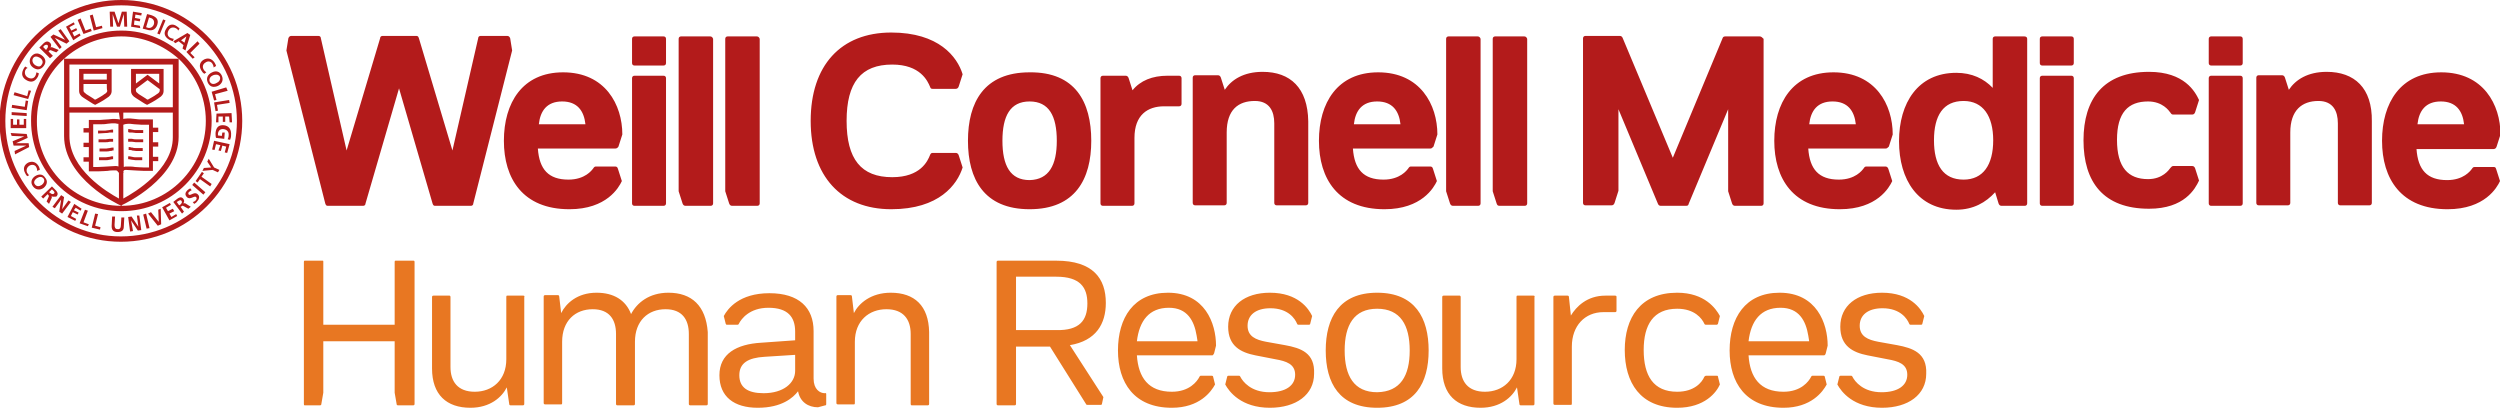
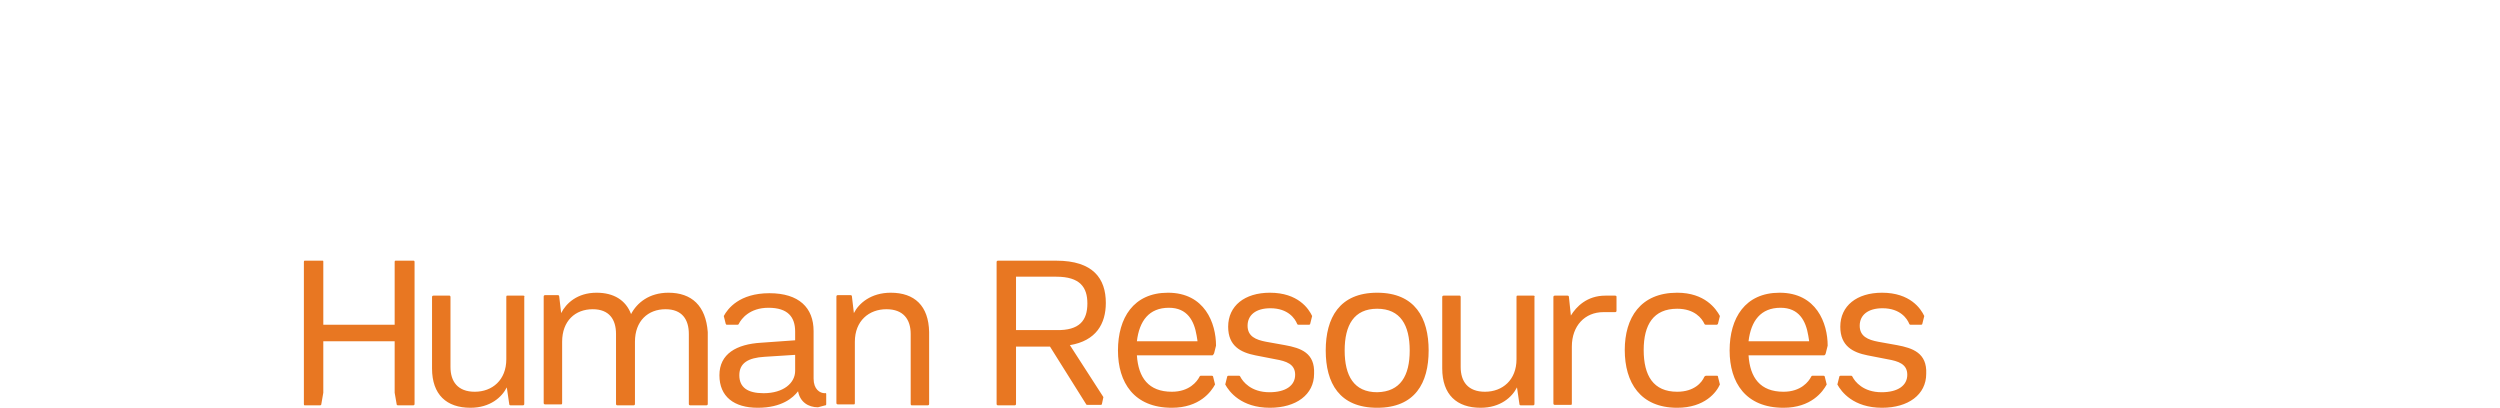
<svg xmlns="http://www.w3.org/2000/svg" version="1.1" id="Layer_1" x="0px" y="0px" viewBox="0 0 515 84" style="enable-background:new 0 0 515 84;" xml:space="preserve">
  <style type="text/css">
	.st0{fill:#E87722;}
	.st1{fill:#B31B1B;}
</style>
  <g>
    <path class="st0" d="M85.4,54v29.2c0,0.2-0.1,0.3-0.3,0.3H82c-0.2,0-0.3-0.1-0.3-0.3l-0.4-2.3V70.3H66.6v10.6l-0.4,2.3   c0,0.2-0.1,0.3-0.3,0.3h-3.1c-0.2,0-0.2-0.1-0.2-0.3V54c0-0.2,0-0.3,0.2-0.3h3.6c0.2,0,0.2,0,0.2,0.3v12.9h14.7V54   c0-0.2,0-0.3,0.2-0.3h3.6C85.3,53.7,85.4,53.7,85.4,54z M107.8,60.9h-3.3c-0.2,0-0.2,0.1-0.2,0.3V74c0,4.3-2.9,6.7-6.5,6.7   c-3.5,0-5-2.1-5-5.1V61.2c0-0.2-0.1-0.3-0.2-0.3h-3.3c-0.2,0-0.3,0.1-0.3,0.3v14.7c0,5.4,3,8.1,7.9,8.1c4.1,0,6.5-2.2,7.5-4.2   l0.5,3.4c0,0.2,0.1,0.3,0.3,0.3h2.5c0.2,0,0.3-0.1,0.3-0.3V61.2C108.1,61,108,60.9,107.8,60.9z M137.7,60.3c-4,0-6.5,2.1-7.7,4.4   c-1.1-2.9-3.6-4.4-7.1-4.4c-4,0-6.3,2.2-7.3,4.2l-0.4-3.4c0-0.2-0.1-0.3-0.3-0.3h-2.6c-0.2,0-0.3,0.1-0.3,0.3v21.9   c0,0.2,0.1,0.3,0.3,0.3h3.3c0.2,0,0.2-0.1,0.2-0.3V70.4c0-4.3,2.7-6.7,6.3-6.7c3.4,0,4.8,2.1,4.8,5.1v14.4c0,0.2,0.1,0.3,0.3,0.3   h3.3c0.2,0,0.3-0.1,0.3-0.3V70.4c0-4.3,2.7-6.7,6.3-6.7c3.4,0,4.8,2.1,4.8,5.1v14.4c0,0.2,0.1,0.3,0.3,0.3h3.3   c0.2,0,0.3-0.1,0.3-0.3V68.4C145.4,63,142.5,60.3,137.7,60.3z M170.2,81.2v2c0,0.2,0,0.3-0.2,0.3l-1.5,0.4c-2,0-3.7-1.1-4.1-3.3   c-1,1.3-3.3,3.4-8.3,3.4c-4.9,0-7.9-2.3-7.9-6.7c0-4.4,3.5-6.4,8.6-6.7l7-0.5v-1.8c0-3-1.5-4.9-5.5-4.9c-3.9,0-5.6,2.3-6.1,3.3   c-0.1,0.2-0.2,0.2-0.3,0.2h-2.1c-0.2,0-0.2,0-0.3-0.2l-0.4-1.6c0.8-1.5,3.2-4.7,9.4-4.7c6.1,0,9.1,3,9.1,7.8V78c0,2.2,1.3,3,2.3,3   C170.2,80.9,170.2,81.1,170.2,81.2z M163.8,73.1l-6.3,0.4c-3.4,0.2-5.2,1.3-5.2,3.8c0,2.5,1.7,3.7,5,3.7c4.1,0,6.5-2.1,6.5-4.6   V73.1z M183.5,60.3c-4.1,0-6.6,2.2-7.6,4.2l-0.4-3.4c0-0.2-0.1-0.3-0.3-0.3h-2.6c-0.2,0-0.3,0.1-0.3,0.3v21.9   c0,0.2,0.1,0.3,0.3,0.3h3.3c0.2,0,0.2-0.1,0.2-0.3V70.4c0-4.3,2.9-6.7,6.5-6.7c3.5,0,5,2.1,5,5.1v14.4c0,0.2,0.1,0.3,0.2,0.3h3.3   c0.2,0,0.3-0.1,0.3-0.3V68.4C191.3,63,188.4,60.3,183.5,60.3z M220.4,71.1l6.9,10.7l-0.3,1.4c0,0.1-0.1,0.2-0.2,0.2H224   c-0.2,0-0.2,0-0.3-0.2l-7.4-11.8h-7v11.8c0,0.2-0.1,0.3-0.3,0.3h-3.4c-0.2,0-0.3-0.1-0.3-0.3V54c0-0.2,0.1-0.3,0.3-0.3h12   c7.6,0,10.2,3.7,10.2,8.7C227.8,66.7,225.8,70.2,220.4,71.1z M224,62.5c0-3.3-1.5-5.5-6.4-5.5h-8.3v11h8.3   C222.4,68.1,224,66,224,62.5z M249.7,73.2h-15.5c0.3,4.6,2.4,7.5,7.2,7.5c3.6,0,5.2-2.1,5.7-3.1c0.1-0.2,0.2-0.2,0.3-0.2h2.2   c0.2,0,0.3,0.1,0.3,0.2l0.4,1.6c-0.8,1.5-3.2,4.8-8.9,4.8c-7.8,0-11.1-5.2-11.1-11.8c0-6.7,3.2-11.9,10.3-11.9   c7.6,0,9.9,6.3,9.9,10.9l-0.4,1.6C249.9,73.1,249.9,73.2,249.7,73.2z M246.7,70.4c0,0-0.1-0.8-0.2-1.3c-0.5-3-1.9-5.7-5.7-5.7   c-4.1,0-6.1,2.7-6.6,6.9H246.7z M264.7,71.1l-3.9-0.7c-2.1-0.4-3.8-1.1-3.8-3.3c0-2.2,1.7-3.6,4.7-3.6c3.7,0,5.1,2.2,5.5,3.2   c0.1,0.2,0.2,0.2,0.3,0.2h2.1c0.2,0,0.3-0.1,0.3-0.2l0.4-1.6c-0.7-1.5-2.9-4.8-8.7-4.8c-5.2,0-8.6,2.7-8.6,7c0,4,2.6,5.3,5.6,5.9   l4.1,0.8c2.3,0.4,4.1,1,4.1,3.2c0,2.2-1.9,3.6-5.3,3.6c-3.8,0-5.5-2.2-6-3.2c-0.1-0.2-0.2-0.2-0.3-0.2h-2.1c-0.2,0-0.3,0.1-0.3,0.2   l-0.4,1.6c0.8,1.5,3.3,4.8,9.2,4.8c5.4,0,9.1-2.7,9.1-7C270.9,72.7,268,71.7,264.7,71.1z M294.3,72.2c0,6.7-2.8,11.8-10.6,11.8   c-7.8,0-10.6-5.1-10.6-11.8c0-6.7,2.8-11.9,10.6-11.9C291.5,60.3,294.3,65.5,294.3,72.2z M290.4,72.2c0-5.2-1.9-8.6-6.7-8.6   c-4.8,0-6.7,3.4-6.7,8.6c0,5.2,1.9,8.6,6.7,8.6C288.5,80.7,290.4,77.4,290.4,72.2z M315.9,60.9h-3.3c-0.2,0-0.2,0.1-0.2,0.3V74   c0,4.3-2.9,6.7-6.5,6.7c-3.5,0-5-2.1-5-5.1V61.2c0-0.2-0.1-0.3-0.2-0.3h-3.3c-0.2,0-0.3,0.1-0.3,0.3v14.7c0,5.4,3,8.1,7.9,8.1   c4.1,0,6.5-2.2,7.5-4.2l0.5,3.4c0,0.2,0.1,0.3,0.3,0.3h2.5c0.2,0,0.3-0.1,0.3-0.3V61.2C316.2,61,316.1,60.9,315.9,60.9z    M332.7,60.9h-2c-3.8,0-6,2.3-7.1,4.1l-0.4-3.8c0-0.2-0.1-0.3-0.3-0.3h-2.6c-0.2,0-0.3,0.1-0.3,0.3v21.9c0,0.2,0.1,0.3,0.3,0.3h3.3   c0.2,0,0.2-0.1,0.2-0.3V71.4c0-4.3,2.7-7.1,6.5-7.1h2.4c0.2,0,0.3-0.1,0.3-0.3v-2.9C333,61,332.9,60.9,332.7,60.9z M345.5,63.6   c3.6,0,5.1,2,5.6,3.1c0.1,0.2,0.2,0.2,0.4,0.2h2.1c0.2,0,0.2-0.1,0.3-0.2l0.4-1.6c-0.8-1.5-3.1-4.8-8.8-4.8   c-7.6,0-10.8,5.2-10.8,11.8c0,6.7,3.2,11.9,10.8,11.9c5.7,0,8.1-3.2,8.8-4.8l-0.4-1.6c0-0.2-0.1-0.2-0.3-0.2h-2.1   c-0.2,0-0.3,0.1-0.4,0.2c-0.5,1.2-2.1,3.1-5.6,3.1c-4.9,0-6.9-3.3-6.9-8.6C338.6,66.9,340.6,63.6,345.5,63.6z M375.7,73.2h-15.5   c0.3,4.6,2.4,7.5,7.2,7.5c3.6,0,5.2-2.1,5.7-3.1c0.1-0.2,0.2-0.2,0.3-0.2h2.2c0.2,0,0.3,0.1,0.3,0.2l0.4,1.6   c-0.8,1.5-3.2,4.8-8.9,4.8c-7.8,0-11.1-5.2-11.1-11.8c0-6.7,3.2-11.9,10.3-11.9c7.6,0,9.9,6.3,9.9,10.9l-0.4,1.6   C376,73.1,375.9,73.2,375.7,73.2z M372.7,70.4c0,0-0.1-0.8-0.2-1.3c-0.5-3-1.9-5.7-5.7-5.7c-4.1,0-6.1,2.7-6.6,6.9H372.7z    M390.8,71.1l-3.9-0.7c-2.1-0.4-3.8-1.1-3.8-3.3c0-2.2,1.7-3.6,4.7-3.6c3.7,0,5.1,2.2,5.5,3.2c0.1,0.2,0.2,0.2,0.3,0.2h2.1   c0.2,0,0.3-0.1,0.3-0.2l0.4-1.6c-0.7-1.5-2.9-4.8-8.7-4.8c-5.2,0-8.6,2.7-8.6,7c0,4,2.6,5.3,5.6,5.9l4.1,0.8c2.3,0.4,4.1,1,4.1,3.2   c0,2.2-1.9,3.6-5.3,3.6c-3.8,0-5.5-2.2-6-3.2c-0.1-0.2-0.2-0.2-0.3-0.2h-2.1c-0.2,0-0.3,0.1-0.3,0.2l-0.4,1.6   c0.8,1.5,3.3,4.8,9.2,4.8c5.4,0,9.1-2.7,9.1-7C397,72.7,394,71.7,390.8,71.1z" />
-     <path class="st1" d="M427.2,8v5c0,0.3-0.2,0.5-0.5,0.5h-6c-0.3,0-0.5-0.2-0.5-0.5V8c0-0.3,0.2-0.5,0.5-0.5h6   C427,7.5,427.2,7.7,427.2,8z M426.7,15.6h-6c-0.3,0-0.5,0.2-0.5,0.5v25.8c0,0.3,0.2,0.5,0.5,0.5h6c0.3,0,0.5-0.2,0.5-0.5V16.1   C427.2,15.8,427,15.6,426.7,15.6z M388.4,30.6h-15.9c0.3,4.3,2.2,6.4,6.3,6.4c3.4,0,4.8-1.9,5.1-2.3c0.2-0.3,0.3-0.4,0.6-0.4h3.9   c0.3,0,0.5,0.2,0.6,0.5l0.8,2.5c-0.6,1.3-3.1,5.8-10.8,5.8c-9.6,0-13.5-6.3-13.5-14.1c0-7.8,3.8-14.1,12.2-14.1   c8.7,0,12.2,6.7,12.2,12.8l-0.8,2.5C388.8,30.5,388.7,30.6,388.4,30.6z M382.3,25.6c-0.3-2.8-1.7-4.7-4.8-4.7   c-3.1,0-4.5,1.9-4.8,4.7H382.3z M442.5,20.9c3,0,4.3,1.9,4.6,2.3c0.2,0.3,0.3,0.4,0.6,0.4h3.9c0.3,0,0.5-0.2,0.6-0.5l0.8-2.5   c-0.8-1.7-3-5.8-10.3-5.8c-9.4,0-13.5,5.6-13.5,14.1c0,8.6,4.1,14.1,13.5,14.1c7.3,0,9.5-4.1,10.3-5.8l-0.8-2.5   c-0.1-0.3-0.3-0.5-0.6-0.5h-3.9c-0.3,0-0.4,0.2-0.6,0.4c-0.3,0.4-1.6,2.3-4.6,2.3c-4.1,0-6.4-2.4-6.4-8.1   C436.1,23.2,438.4,20.9,442.5,20.9z M461.5,7.5h-6c-0.3,0-0.5,0.2-0.5,0.5v5c0,0.3,0.2,0.5,0.5,0.5h6c0.3,0,0.5-0.2,0.5-0.5V8   C462,7.7,461.8,7.5,461.5,7.5z M461.5,15.6h-6c-0.3,0-0.5,0.2-0.5,0.5v25.8c0,0.3,0.2,0.5,0.5,0.5h6c0.3,0,0.5-0.2,0.5-0.5V16.1   C462,15.8,461.8,15.6,461.5,15.6z M479.3,14.8c-3.9,0-6.4,1.6-7.8,3.7l-0.8-2.5c-0.1-0.3-0.3-0.5-0.6-0.5h-4.8   c-0.3,0-0.5,0.2-0.5,0.5v25.8c0,0.3,0.2,0.5,0.5,0.5h6c0.3,0,0.5-0.2,0.5-0.5v-9.6v-4.9c0-4.6,2.4-6.5,5.8-6.5c3,0,4,2.1,4,4.6   v16.4c0,0.3,0.2,0.5,0.5,0.5h6c0.3,0,0.5-0.2,0.5-0.5V25C488.7,18.1,485,14.8,479.3,14.8z M514.2,34.8l0.8,2.5   c-0.6,1.3-3.1,5.8-10.8,5.8c-9.6,0-13.5-6.3-13.5-14.1c0-7.8,3.8-14.1,12.2-14.1c8.7,0,12.2,6.7,12.2,12.8l-0.8,2.5   c-0.1,0.3-0.3,0.5-0.6,0.5h-15.9c0.3,4.3,2.2,6.4,6.3,6.4c3.4,0,4.8-1.9,5.1-2.3c0.2-0.3,0.3-0.4,0.6-0.4h3.9   C514,34.4,514.1,34.5,514.2,34.8z M498,25.6h9.6c-0.3-2.8-1.7-4.7-4.8-4.7C499.7,20.9,498.3,22.8,498,25.6z M417.6,8v33.9   c0,0.3-0.2,0.5-0.5,0.5h-4.8c-0.3,0-0.5-0.2-0.6-0.5l-0.7-2.3c-1.9,2.1-4.5,3.6-8,3.6c-7.9,0-11.8-6.2-11.8-14.1   c0-7.9,3.9-14.1,11.8-14.1c3.2,0,5.7,1.2,7.5,3.1V8c0-0.3,0.2-0.5,0.5-0.5h6C417.4,7.5,417.6,7.7,417.6,8z M410.6,28.9   c0-5-2.1-8.1-6.1-8.1c-4.2,0-6.1,3-6.1,8.1c0,5.1,1.9,8.1,6.1,8.1C408.5,37,410.6,34,410.6,28.9L410.6,28.9z M362.5,7.5H358h-2.6   c-0.4,0-0.5,0.2-0.6,0.5l-10.2,24.5L334.3,7.9c-0.1-0.3-0.3-0.5-0.6-0.5h-2.6h-4.5c-0.3,0-0.5,0.2-0.5,0.5v33.9   c0,0.3,0.2,0.5,0.5,0.5h5.4c0.3,0,0.5-0.2,0.6-0.5l0.8-2.5V22.5l8.1,19.4c0.1,0.3,0.3,0.5,0.6,0.5h2.6v0h0h2.6   c0.4,0,0.5-0.1,0.6-0.5l8.1-19.4v16.9l0.8,2.5c0.1,0.3,0.3,0.5,0.6,0.5h5.4c0.3,0,0.5-0.2,0.5-0.5V8C363,7.7,362.8,7.5,362.5,7.5z    M183.8,13.3c5.8,0,7.3,3.4,7.8,4.6c0.1,0.3,0.2,0.4,0.5,0.4h4.8c0.3,0,0.5-0.2,0.6-0.5l0.8-2.5c-1.1-3.6-4.9-8.6-14.7-8.6   c-10.4,0-16.6,6.8-16.6,18.2c0,11.4,6.3,18.2,16.6,18.2c9.9,0,13.6-5.1,14.7-8.6l-0.8-2.5c-0.1-0.3-0.3-0.5-0.6-0.5h-4.8   c-0.3,0-0.4,0.2-0.5,0.4c-0.5,1.3-2,4.6-7.8,4.6c-6.4,0-9.4-3.7-9.4-11.6S177.4,13.3,183.8,13.3z M242.9,15.6h-2.4   c-3.1,0-5.6,1-7.2,3l-0.8-2.5c-0.1-0.3-0.3-0.5-0.6-0.5h-4.7c-0.3,0-0.5,0.2-0.5,0.5v25.8c0,0.3,0.2,0.5,0.5,0.5h6   c0.3,0,0.5-0.2,0.5-0.5V33v-4.6c0-4.7,2.7-6.5,6.1-6.5h3.1c0.3,0,0.5-0.2,0.5-0.5v-5.3C243.4,15.8,243.2,15.6,242.9,15.6z    M260.1,14.8c-3.9,0-6.4,1.6-7.8,3.7l-0.8-2.5c-0.1-0.3-0.3-0.5-0.6-0.5h-4.7c-0.3,0-0.5,0.2-0.5,0.5v25.8c0,0.3,0.2,0.5,0.5,0.5h6   c0.3,0,0.5-0.2,0.5-0.5v-9.6v-4.9c0-4.7,2.4-6.5,5.8-6.5c3,0,4,2.1,4,4.6v16.4c0,0.3,0.2,0.5,0.5,0.5h6c0.3,0,0.5-0.2,0.5-0.5V25   C269.4,18.1,265.8,14.8,260.1,14.8z M146.3,7.5h-6c-0.3,0-0.5,0.2-0.5,0.5v31.4l0.8,2.5c0.1,0.3,0.3,0.5,0.6,0.5h5.2   c0.3,0,0.5-0.2,0.5-0.5V8C146.8,7.7,146.6,7.5,146.3,7.5z M155.9,7.5h-6c-0.3,0-0.5,0.2-0.5,0.5v31.4l0.8,2.5   c0.1,0.3,0.3,0.5,0.6,0.5h5.2c0.3,0,0.5-0.2,0.5-0.5V8C156.4,7.7,156.2,7.5,155.9,7.5z M314,7.5h-6c-0.3,0-0.5,0.2-0.5,0.5v31.4   l0.8,2.5c0.1,0.3,0.2,0.5,0.6,0.5h5.2c0.3,0,0.5-0.2,0.5-0.5V8C314.5,7.7,314.3,7.5,314,7.5z M304.4,7.5h-6c-0.3,0-0.5,0.2-0.5,0.5   v31.4l0.8,2.5c0.1,0.3,0.3,0.5,0.6,0.5h5.2c0.3,0,0.5-0.2,0.5-0.5V8C304.9,7.7,304.7,7.5,304.4,7.5z M224.8,29   c0,7.9-3.3,14.1-12.7,14.1c-9.4,0-12.7-6.2-12.7-14.1c0-7.9,3.3-14.1,12.7-14.1C221.5,14.8,224.8,21,224.8,29z M217.7,29   c0-5.1-1.6-8.1-5.6-8.1c-4,0-5.6,3-5.6,8.1c0,5.1,1.6,8.1,5.6,8.1C216.1,37,217.7,34,217.7,29z M136.7,15.6h-6   c-0.3,0-0.5,0.2-0.5,0.5v25.8c0,0.3,0.2,0.5,0.5,0.5h6c0.3,0,0.5-0.2,0.5-0.5V16.1C137.2,15.8,137,15.6,136.7,15.6z M136.7,7.5h-6   c-0.3,0-0.5,0.2-0.5,0.5v5c0,0.3,0.2,0.5,0.5,0.5h6c0.3,0,0.5-0.2,0.5-0.5V8C137.2,7.7,137,7.5,136.7,7.5z M294.6,30.6h-15.9   c0.3,4.3,2.2,6.4,6.3,6.4c3.4,0,4.8-1.9,5.1-2.3c0.2-0.3,0.3-0.4,0.6-0.4h3.9c0.3,0,0.5,0.1,0.6,0.5l0.8,2.5   c-0.6,1.3-3.1,5.8-10.8,5.8c-9.6,0-13.5-6.3-13.5-14.1c0-7.8,3.8-14.1,12.2-14.1c8.7,0,12.2,6.7,12.2,12.8l-0.8,2.5   C295,30.5,294.9,30.6,294.6,30.6z M288.5,25.6c-0.3-2.8-1.7-4.7-4.8-4.7c-3.1,0-4.5,1.9-4.8,4.7H288.5z M126.7,30.6h-15.9   c0.3,4.3,2.2,6.4,6.3,6.4c3.4,0,4.8-1.9,5.1-2.3c0.2-0.3,0.3-0.4,0.6-0.4h3.9c0.3,0,0.5,0.1,0.6,0.5l0.8,2.5   c-0.6,1.3-3.1,5.8-10.8,5.8c-9.6,0-13.5-6.3-13.5-14.1c0-7.8,3.8-14.1,12.2-14.1c8.7,0,12.2,6.7,12.2,12.8l-0.8,2.5   C127.2,30.5,127,30.6,126.7,30.6z M120.6,25.6c-0.3-2.8-1.7-4.7-4.8-4.7c-3.1,0-4.5,1.9-4.8,4.7H120.6z M105.1,7.9   c-0.1-0.3-0.3-0.5-0.6-0.5H99c-0.3,0-0.5,0.2-0.5,0.5L93.2,31L86.3,7.9c-0.1-0.3-0.2-0.5-0.5-0.5h-3.5h-3.5c-0.3,0-0.5,0.2-0.5,0.5   L71.4,31L66.1,7.9c0-0.3-0.2-0.5-0.5-0.5H60c-0.3,0-0.5,0.2-0.6,0.5l-0.4,2.5L67,41.9c0.1,0.3,0.2,0.5,0.5,0.5h7.3   c0.3,0,0.5-0.2,0.5-0.5l6.9-23.7l6.9,23.7c0.1,0.3,0.2,0.5,0.5,0.5H97c0.3,0,0.5-0.2,0.5-0.5l8-31.5L105.1,7.9z M43.6,24.9   c0,10.3-8.3,18.6-18.6,18.6c-10.3,0-18.6-8.3-18.6-18.6C6.3,14.7,14.7,6.3,25,6.3C35.2,6.3,43.6,14.7,43.6,24.9z M25,7.5   c-4.5,0-8.7,1.8-11.8,4.6l23.6,0C33.6,9.3,29.5,7.5,25,7.5z M25.4,35.6l0,5.3c2.4-1.3,10.2-6,10.2-12.6v-5.1H25.4l0,1.3l0,0   c0,0,0,0,0,0c0,0,0.4-0.1,0.9-0.1c0.2,0,0.3,0,0.5,0c0.3,0,0.7,0.1,1,0.1l0,0c0.6,0.1,1,0.1,1.4,0.1c0.4,0,0.8,0,1.1,0h0.1   c0.2,0,0.4,0,0.6,0l0.5,0l0,1.7h1.1v0.9h-1.1v2.1h1.1v0.9h-1.1v2.1h1.1v0.9h-1.1v2l-0.4,0c-0.1,0-0.7,0-1.5,0c-0.8,0-1.4-0.1-2-0.1   c-0.5,0-1-0.1-1.7-0.1c-0.3,0-0.4,0.1-0.5,0.3C25.5,35.5,25.5,35.5,25.4,35.6z M25.5,34.4c0.2-0.1,0.4-0.1,0.6-0.1h0   c0.7,0,1.2,0,1.7,0.1c0.5,0,1.1,0.1,1.9,0.1c0.2,0,0.3,0,0.5,0c0.1,0,0.3,0,0.4,0l0.1,0l0-8.8l-0.1,0c0,0-0.1,0-0.1,0l-0.2,0   c-0.3,0-0.6,0-1.1,0c-0.4,0-0.9-0.1-1.5-0.1l0,0c-0.3,0-0.6-0.1-0.9-0.1c-0.1,0-0.3,0-0.4,0c-0.4,0-0.7,0.1-0.7,0.1   c-0.1,0-0.2,0.1-0.3,0.1L25.5,34.4L25.5,34.4z M35.6,22.1v-8.8l-21.3,0l0,8.8H35.6z M24.2,25.5L24.2,25.5c-0.1,0-0.3-0.1-0.7-0.1   c-0.1,0-0.3,0-0.4,0c-0.4,0-0.7,0.1-1,0.1c-0.5,0.1-1,0.1-1.5,0.1c-0.4,0-0.8,0-1.1,0h-0.3v8.8h0.1c0.1,0,0.3,0,0.4,0   c0.1,0,0.3,0,0.5,0c0.8,0,1.3-0.1,1.9-0.1c0.5,0,1-0.1,1.7-0.1c0.2,0,0.4,0,0.6,0.1l0,0v-8.8C24.4,25.5,24.3,25.5,24.2,25.5   L24.2,25.5z M24.5,23.2H14.3V28c0,6.9,7.8,11.6,10.2,12.9l0-5.3c-0.1-0.1-0.1-0.1-0.2-0.2c-0.1-0.2-0.2-0.3-0.5-0.3   c-0.6,0-1.1,0-1.6,0.1c-0.5,0-1.1,0.1-2,0.1c-0.8,0-1.4,0-1.5,0l-0.4,0l0-2h-1.1v-0.9h1.1v-2.1h-1.1v-0.9h1.1v-2.1h-1.1v-0.9h1.1   l0-1.7l0.5,0c0.2,0,0.4,0,0.6,0h0h0.3c0.3,0,0.6,0,1,0c0.4,0,0.8-0.1,1.4-0.1l0.1,0c0.3,0,0.6-0.1,1-0.1c0.2,0,0.3,0,0.5,0   c0.5,0,0.9,0.1,0.9,0.1l0.1,0L24.5,23.2z M25,42.4C25,42.4,25,42.4,25,42.4l-0.2-0.1c-0.5-0.2-11.6-5.5-11.6-14.3l0-15.9   c-3.5,3.2-5.6,7.7-5.6,12.8C7.5,34.6,15.3,42.4,25,42.4z M42.4,24.9c0-5.1-2.2-9.6-5.6-12.8l0,16.1c0,8.5-11.1,13.8-11.6,14   L25,42.4C34.6,42.4,42.4,34.6,42.4,24.9z M6.1,34.1c0.6-0.3,1.2-0.1,1.4,0.4c0.1,0.2,0.2,0.4,0.1,0.7L8.2,35c0-0.2-0.1-0.5-0.2-0.7   c-0.5-0.9-1.3-1.2-2.2-0.8c-0.9,0.5-1.1,1.3-0.6,2.2c0.1,0.2,0.2,0.4,0.4,0.6L6,36.1c-0.1-0.1-0.3-0.3-0.4-0.5   C5.3,35,5.6,34.4,6.1,34.1z M9,38.7c-0.7,0.5-1.6,0.5-2.2-0.3c-0.6-0.8-0.3-1.6,0.4-2.1c0.8-0.5,1.6-0.5,2.1,0.3   C9.9,37.3,9.7,38.1,9,38.7z M9,36.8c-0.4-0.5-0.9-0.4-1.4-0.1c-0.4,0.3-0.8,0.8-0.4,1.3c0.4,0.5,0.9,0.4,1.4,0.1   C9,37.8,9.3,37.3,9,36.8z M10.6,40.4c0.1,0.1,0.1,0.3,0,0.5L10.1,42l-0.5-0.5l0.4-0.9c0.1-0.2,0.1-0.3-0.1-0.5l-0.1-0.1l-0.9,0.9   l-0.4-0.4l2.2-2.1l0.5,0.5c0.5,0.5,1,1,0.4,1.6C11.2,40.5,10.9,40.6,10.6,40.4L10.6,40.4z M10.3,39.7c0.2,0.2,0.5,0.4,0.8,0.2   c0.3-0.3,0-0.5-0.2-0.7L10.7,39l-0.6,0.6L10.3,39.7z M14.1,41.3l-1.3,1.8l0,0l0.4-2.5l-0.6-0.4l-1.8,2.4l0.5,0.3l1.3-1.8l0,0   l-0.4,2.5l0.6,0.4l1.8-2.4L14.1,41.3z M15.6,42.8l1,0.6l0.2-0.4L15.3,42l-1.4,2.7l1.6,0.8l0.2-0.4l-1.1-0.6l0.4-0.8l1,0.5l0.2-0.4   l-1-0.5L15.6,42.8z M18.1,43.4l-0.6-0.2L16.4,46l1.7,0.6l0.2-0.4l-1.1-0.4L18.1,43.4z M20.2,44.1l-0.6-0.1l-0.7,2.9l1.7,0.4   l0.1-0.5l-1.1-0.3L20.2,44.1z M24.9,46.4c0,0.5-0.2,0.9-0.7,0.8c-0.5,0-0.6-0.4-0.6-0.9l0.1-1.7l-0.6,0L23,46.6   c0,0.8,0.4,1.2,1.2,1.2c0.8,0,1.3-0.3,1.3-1.1l0.1-1.9l-0.6,0L24.9,46.4z M28.2,44.4l0.3,2.3l0,0l-1.4-2.1l-0.7,0.1l0.4,3l0.6-0.1   L27,45.4h0l1.4,2.1l0.7-0.1l-0.4-3L28.2,44.4z M29.5,44.2l0.7,2.9l0.6-0.1L30.1,44L29.5,44.2z M32.6,43.2l0.1,2.5l0,0l-1.6-2   L30.5,44l2,2.5l0.7-0.3L33.1,43L32.6,43.2z M35.3,44.7l-0.4-0.7l1-0.5L35.6,43l-1,0.5l-0.4-0.7l1-0.6l-0.2-0.4l-1.6,0.9l1.5,2.7   l1.6-0.9l-0.2-0.4L35.3,44.7z M38.2,41.9l1.1,0.7L38.8,43l-0.9-0.5c-0.2-0.1-0.3-0.2-0.5,0l-0.2,0.1l0.7,1L37.5,44l-1.8-2.4   l0.5-0.4c0.5-0.4,1.1-0.9,1.6-0.2c0.2,0.3,0.2,0.7-0.1,0.9l0,0C37.9,41.8,38.1,41.9,38.2,41.9z M37.4,41.4   c-0.2-0.3-0.5-0.1-0.8,0.1l-0.2,0.1l0.5,0.7l0.2-0.1C37.4,41.9,37.6,41.7,37.4,41.4z M38.9,40.1c-0.2-0.2-0.1-0.5,0.1-0.6   c0.2-0.1,0.3-0.3,0.5-0.3l-0.3-0.4c-0.2,0.1-0.4,0.2-0.6,0.4c-0.4,0.4-0.6,0.9-0.1,1.4c0.7,0.7,1.5-0.4,1.9,0   c0.2,0.2,0.1,0.5-0.1,0.7c-0.2,0.2-0.4,0.3-0.6,0.3l0.3,0.4c0.3-0.2,0.4-0.2,0.6-0.5c0.4-0.4,0.6-1,0.2-1.4   C40.1,39.3,39.3,40.4,38.9,40.1z M39.6,38.1l2.3,2l0.4-0.5l-2.3-2L39.6,38.1z M42,35.7l-0.4-0.3l-1.3,1.9l0.4,0.3l0.5-0.7l2.1,1.5   l0.3-0.5l-2.1-1.5L42,35.7z M43,32.7l-0.3,0.6l0.8,1.2l-1.5,0.1l-0.3,0.6l2.1-0.2l1.1,0.5l0.3-0.5l-1.1-0.5L43,32.7z M5.9,29.5   l-2.6,0v0l2.4-1.1l-0.2-0.8l-3.3-0.2L2.4,28L5,28.1l0,0l-2.4,1L2.8,30l2.6,0l0,0L3,31.1l0.1,0.7l2.9-1.5L5.9,29.5z M5.4,26.4l0-1.9   l-0.5,0l0,1.2l-0.9,0l0-1.1l-0.5,0l0,1.1l-0.8,0l0-1.2l-0.5,0l0,1.9L5.4,26.4z M5.5,23.3l-3.1-0.2l0,0.6l3.1,0.2L5.5,23.3z    M5.8,20.8l-0.5-0.1L5.1,22l-2.6-0.4l-0.1,0.6l3.1,0.5L5.8,20.8z M6.4,18.7l-0.5-0.1l-0.3,1.2L3,19l-0.2,0.6l3,0.8L6.4,18.7z    M5.6,16.6c1,0.5,1.7,0.1,2.2-0.8c0.1-0.2,0.2-0.5,0.2-0.7l-0.5-0.2c0,0.2-0.1,0.5-0.2,0.7C7,16.2,6.4,16.3,5.8,16   c-0.6-0.3-0.8-0.9-0.6-1.5c0.1-0.2,0.2-0.4,0.5-0.5l-0.5-0.3c-0.2,0.2-0.3,0.4-0.4,0.6C4.3,15.3,4.6,16.1,5.6,16.6z M6.4,11.7   c0.6-0.8,1.4-0.9,2.2-0.3c0.8,0.6,1,1.4,0.4,2.2c-0.6,0.8-1.4,0.9-2.2,0.3C6.1,13.4,5.9,12.5,6.4,11.7z M7.2,13.4   c0.5,0.3,1.1,0.5,1.4-0.1c0.4-0.5,0.1-1.1-0.4-1.4c-0.5-0.3-1.1-0.4-1.4,0.1C6.5,12.5,6.8,13.1,7.2,13.4z M10.3,12L8.1,9.8l0.5-0.5   c0.5-0.5,1-1.1,1.7-0.5c0.3,0.3,0.3,0.6,0.1,1l0,0c0.1-0.1,0.3-0.1,0.5,0l1.2,0.5l-0.5,0.5l-1-0.4c-0.2-0.1-0.4-0.1-0.5,0.1   l-0.1,0.1l0.9,0.9L10.3,12z M9.6,10.1C9.8,9.9,10,9.6,9.8,9.3C9.5,9.1,9.2,9.3,9,9.5L8.9,9.7l0.6,0.6L9.6,10.1z M12.7,9.7l-1.4-1.9   l0,0L13.7,9l0.6-0.5L12.5,6L12,6.3l1.4,1.9l0,0L11,7.1l-0.6,0.5l1.9,2.5L12.7,9.7z M16.6,7.3l-0.2-0.4l-1.1,0.6l-0.4-0.8l1-0.5   l-0.2-0.4l-1,0.5l-0.4-0.7l1.1-0.6l-0.2-0.4l-1.6,0.9l1.5,2.8L16.6,7.3z M18.9,6.4l-0.2-0.5l-1.1,0.4l-1-2.5L16,4.1L17.2,7   L18.9,6.4z M21.1,5.8l-0.1-0.5l-1.2,0.3L19.1,3l-0.6,0.2l0.8,3.1L21.1,5.8z M23.3,5.5l-0.1-2.6l0,0l0.9,2.6l0.6,0l0.8-2.6h0   l0.1,2.6l0.6,0l-0.1-3.1l-1,0l-0.7,2.4h0l-0.8-2.4l-1,0l0.1,3.1L23.3,5.5z M28.8,5.3l-1.2-0.2l0.1-0.9l1.1,0.2l0.1-0.5l-1.1-0.2   L27.9,3l1.2,0.2l0.1-0.5l-1.8-0.3l-0.4,3.1l1.9,0.3L28.8,5.3z M30.2,6.1l-0.8-0.2l0.9-3l0.8,0.2c0.9,0.3,1.7,0.8,1.3,2   C32,6.3,31.1,6.4,30.2,6.1z M30.1,5.6l0.3,0.1c0.5,0.2,1.1-0.1,1.3-0.7c0.2-0.7-0.2-1.2-0.7-1.3l-0.3-0.1L30.1,5.6z M32.9,7.1   l1.2-2.9L33.6,4l-1.2,2.9L32.9,7.1z M34.9,8.2c0.2,0.1,0.4,0.2,0.7,0.3L35.8,8c-0.2,0-0.4-0.1-0.7-0.2c-0.6-0.3-0.7-0.9-0.4-1.5   c0.3-0.6,0.9-0.8,1.5-0.5c0.2,0.1,0.4,0.2,0.5,0.5l0.3-0.4c-0.2-0.2-0.4-0.4-0.6-0.5C35.6,4.8,34.7,5,34.2,6   C33.6,6.9,34,7.7,34.9,8.2z M35.7,8.5l2.9-1.7l0.6,0.4l-1,3.2l-0.6-0.4l0.2-0.7l-1-0.8l-0.7,0.4L35.7,8.5z M37.3,8.3L38,8.8   l0.4-1.3l0,0L37.3,8.3z M39.7,12.1l0.4-0.3l-0.9-0.9L41.1,9l-0.4-0.5l-2.3,2.2L39.7,12.1z M41.6,14.7c0.1,0.2,0.3,0.4,0.5,0.5   l0.4-0.3c-0.1-0.1-0.4-0.3-0.5-0.5c-0.4-0.6-0.2-1.2,0.3-1.5c0.5-0.4,1.2-0.3,1.5,0.3c0.1,0.2,0.2,0.4,0.2,0.7l0.5-0.3   c0-0.2-0.2-0.5-0.3-0.7c-0.6-0.9-1.5-1.1-2.4-0.5C41,13,41,13.9,41.6,14.7z M45.7,15.6c0.4,0.9,0,1.7-0.8,2.1   c-0.9,0.4-1.7,0.2-2.1-0.7c-0.4-0.9,0-1.7,0.9-2.1C44.5,14.5,45.3,14.7,45.7,15.6z M43.9,15.5c-0.5,0.2-0.9,0.7-0.7,1.3   c0.3,0.6,0.9,0.6,1.4,0.3c0.5-0.2,0.9-0.7,0.7-1.3C45,15.3,44.4,15.3,43.9,15.5z M44.1,20.7l0.5-0.1l-0.3-1.2l2.6-0.7L46.6,18   l-3,0.9L44.1,20.7z M44.4,22.9l0.5-0.1l-0.2-1.2l2.6-0.4l-0.1-0.6l-3.1,0.5L44.4,22.9z M44.5,25.2l0.5,0l0-1.2l0.9,0l0,1.1l0.5,0   l0-1.1l0.8,0l0.1,1.2l0.5,0l-0.1-1.9l-3.1,0.1L44.5,25.2z M46.1,25.8c-1.1-0.1-1.6,0.5-1.7,1.6c0,0.3,0,0.7,0.1,1l1.7,0.2l0.1-1.3   l-0.5,0l-0.1,0.7l-0.8-0.1c0-0.1,0-0.2,0-0.4c0.1-0.7,0.6-1,1.2-0.9c0.6,0.1,1.1,0.5,1,1.3c0,0.3-0.1,0.6-0.2,0.8l0.5,0.1   c0.1-0.3,0.2-0.5,0.2-0.9C47.7,26.6,47.1,25.9,46.1,25.8z M43.7,30.8l0.5,0.1l0.3-1.2l0.9,0.2L45,31l0.5,0.1l0.3-1.1l0.8,0.2   l-0.3,1.2l0.5,0.1l0.5-1.8L44.1,29L43.7,30.8z M49.9,24.9c0,13.8-11.2,24.9-25,24.9c-13.8,0-25-11.2-25-24.9C0,11.2,11.2,0,25,0   C38.7,0,49.9,11.2,49.9,24.9z M48.8,24.9C48.8,11.8,38.1,1.1,25,1.1C11.8,1.1,1.1,11.8,1.1,24.9c0,13.1,10.7,23.8,23.8,23.8   C38.1,48.7,48.8,38.1,48.8,24.9z M22.6,32.3c-0.3,0-0.6,0.1-0.8,0.1l-0.2,0c-0.5,0-1,0-1.2,0l0,0.6c0.2,0,0.8,0,1.2,0l0.2,0   c0.2,0,0.5,0,0.8-0.1l0.5-0.1c0.1,0,0.2,0,0.2,0l0-0.6c-0.1,0-0.2,0-0.3,0L22.6,32.3z M22.6,30.5c-0.3,0-0.5,0.1-0.7,0.1l-0.2,0   c-0.5,0-1,0-1.2,0l0,0.6c0.2,0,0.8,0,1.2,0l0.2,0c0.2,0,0.5,0,0.8-0.1c0.2,0,0.3,0,0.5-0.1c0.1,0,0.2,0,0.2,0l0-0.6   c-0.1,0-0.2,0-0.3,0C22.9,30.4,22.7,30.5,22.6,30.5z M22.6,28.6c-0.3,0-0.6,0.1-0.8,0.1l-0.7,0c-0.3,0-0.6,0-0.8,0l0,0.6   c0.1,0,0.4,0,0.8,0l0.7,0c0.2,0,0.5,0,0.8-0.1l0.5,0c0.1,0,0.2,0,0.2,0l0-0.6c-0.1,0-0.2,0-0.3,0L22.6,28.6z M21.8,27.4   c0.2,0,0.5,0,0.8-0.1l0.5,0c0.1,0,0.2,0,0.2,0l0-0.6c-0.1,0-0.2,0-0.3,0l-0.5,0.1c-0.3,0-0.5,0.1-0.8,0.1l-1.5,0l0,0.6L21.8,27.4z    M28,32.4c-0.2,0-0.5,0-0.8-0.1l-0.5-0.1c-0.1,0-0.2,0-0.3,0l0,0.6c0.1,0,0.2,0,0.2,0l0.5,0.1c0.3,0,0.6,0.1,0.8,0.1l0.2,0   c0.5,0,1,0,1.2,0l0-0.6c-0.2,0-0.8,0-1.2,0L28,32.4z M28,30.5c-0.2,0-0.5,0-0.7-0.1c-0.2,0-0.3,0-0.5-0.1c-0.1,0-0.2,0-0.3,0l0,0.6   c0.1,0,0.2,0,0.2,0c0.2,0,0.4,0,0.5,0.1c0.3,0,0.6,0.1,0.8,0.1l0.2,0c0.5,0,1,0,1.2,0l0-0.6c-0.2,0-0.8,0-1.2,0L28,30.5z    M26.7,29.2l0.5,0c0.3,0,0.6,0.1,0.8,0.1l0.7,0c0.3,0,0.6,0,0.8,0l0-0.6c-0.1,0-0.4,0-0.8,0l-0.7,0c-0.2,0-0.5,0-0.8-0.1l-0.5,0   c-0.1,0-0.2,0-0.3,0l0,0.6C26.6,29.2,26.7,29.2,26.7,29.2z M26.7,27.3l0.5,0c0.3,0,0.6,0.1,0.8,0.1l1.5,0l0-0.6l-1.5,0   c-0.2,0-0.5,0-0.8-0.1l-0.5-0.1c-0.1,0-0.2,0-0.3,0l0,0.6C26.6,27.3,26.6,27.3,26.7,27.3z M23,14.7c0,2.5,0,3.9,0,4.1   c0,0.5-0.3,1-1,1.4c-0.8,0.6-2.2,1.3-2.2,1.3l-0.2,0.1l-0.2-0.1c-0.1,0-1.3-0.8-2.1-1.3c-0.7-0.4-1-0.9-1-1.4c0-0.1,0-2.9,0-4.1   v-0.5H23V14.7z M22,17.3h-4.8v0.2c0,0.6,0,1.1,0,1.2c0,0.2,0.2,0.4,0.6,0.7c0.6,0.4,1.5,0.9,1.7,1.1l0.1,0l0.1,0   c0.5-0.3,1.3-0.7,1.8-1.1c0.4-0.2,0.6-0.5,0.6-0.7C22,18.6,22,17.8,22,17.3L22,17.3z M22,16.4l0-1.2h-4.8v1.2H22z M33.7,14.7   c0,2.5,0,3.9,0,4.1c0,0.5-0.3,1-1,1.4c-0.8,0.6-2.2,1.3-2.2,1.3l-0.2,0.1l-0.2-0.1c-0.1,0-1.3-0.8-2.1-1.3c-0.7-0.4-1-0.9-1-1.4   c0-0.1,0-2.9,0-4.1v-0.5h6.7V14.7z M32.8,18.3l-2.4-1.8L28,18.3v0.4h0c0,0.2,0.2,0.4,0.6,0.7c0.6,0.4,1.5,0.9,1.7,1.1l0.1,0l0.1,0   c0.5-0.3,1.3-0.7,1.8-1.1c0.4-0.2,0.6-0.5,0.6-0.7h0V18.3z M32.8,15.9L32.8,15.9l0-0.7H28v0.7v1.3l2.4-1.8h0l2.4,1.8V15.9z" />
  </g>
</svg>